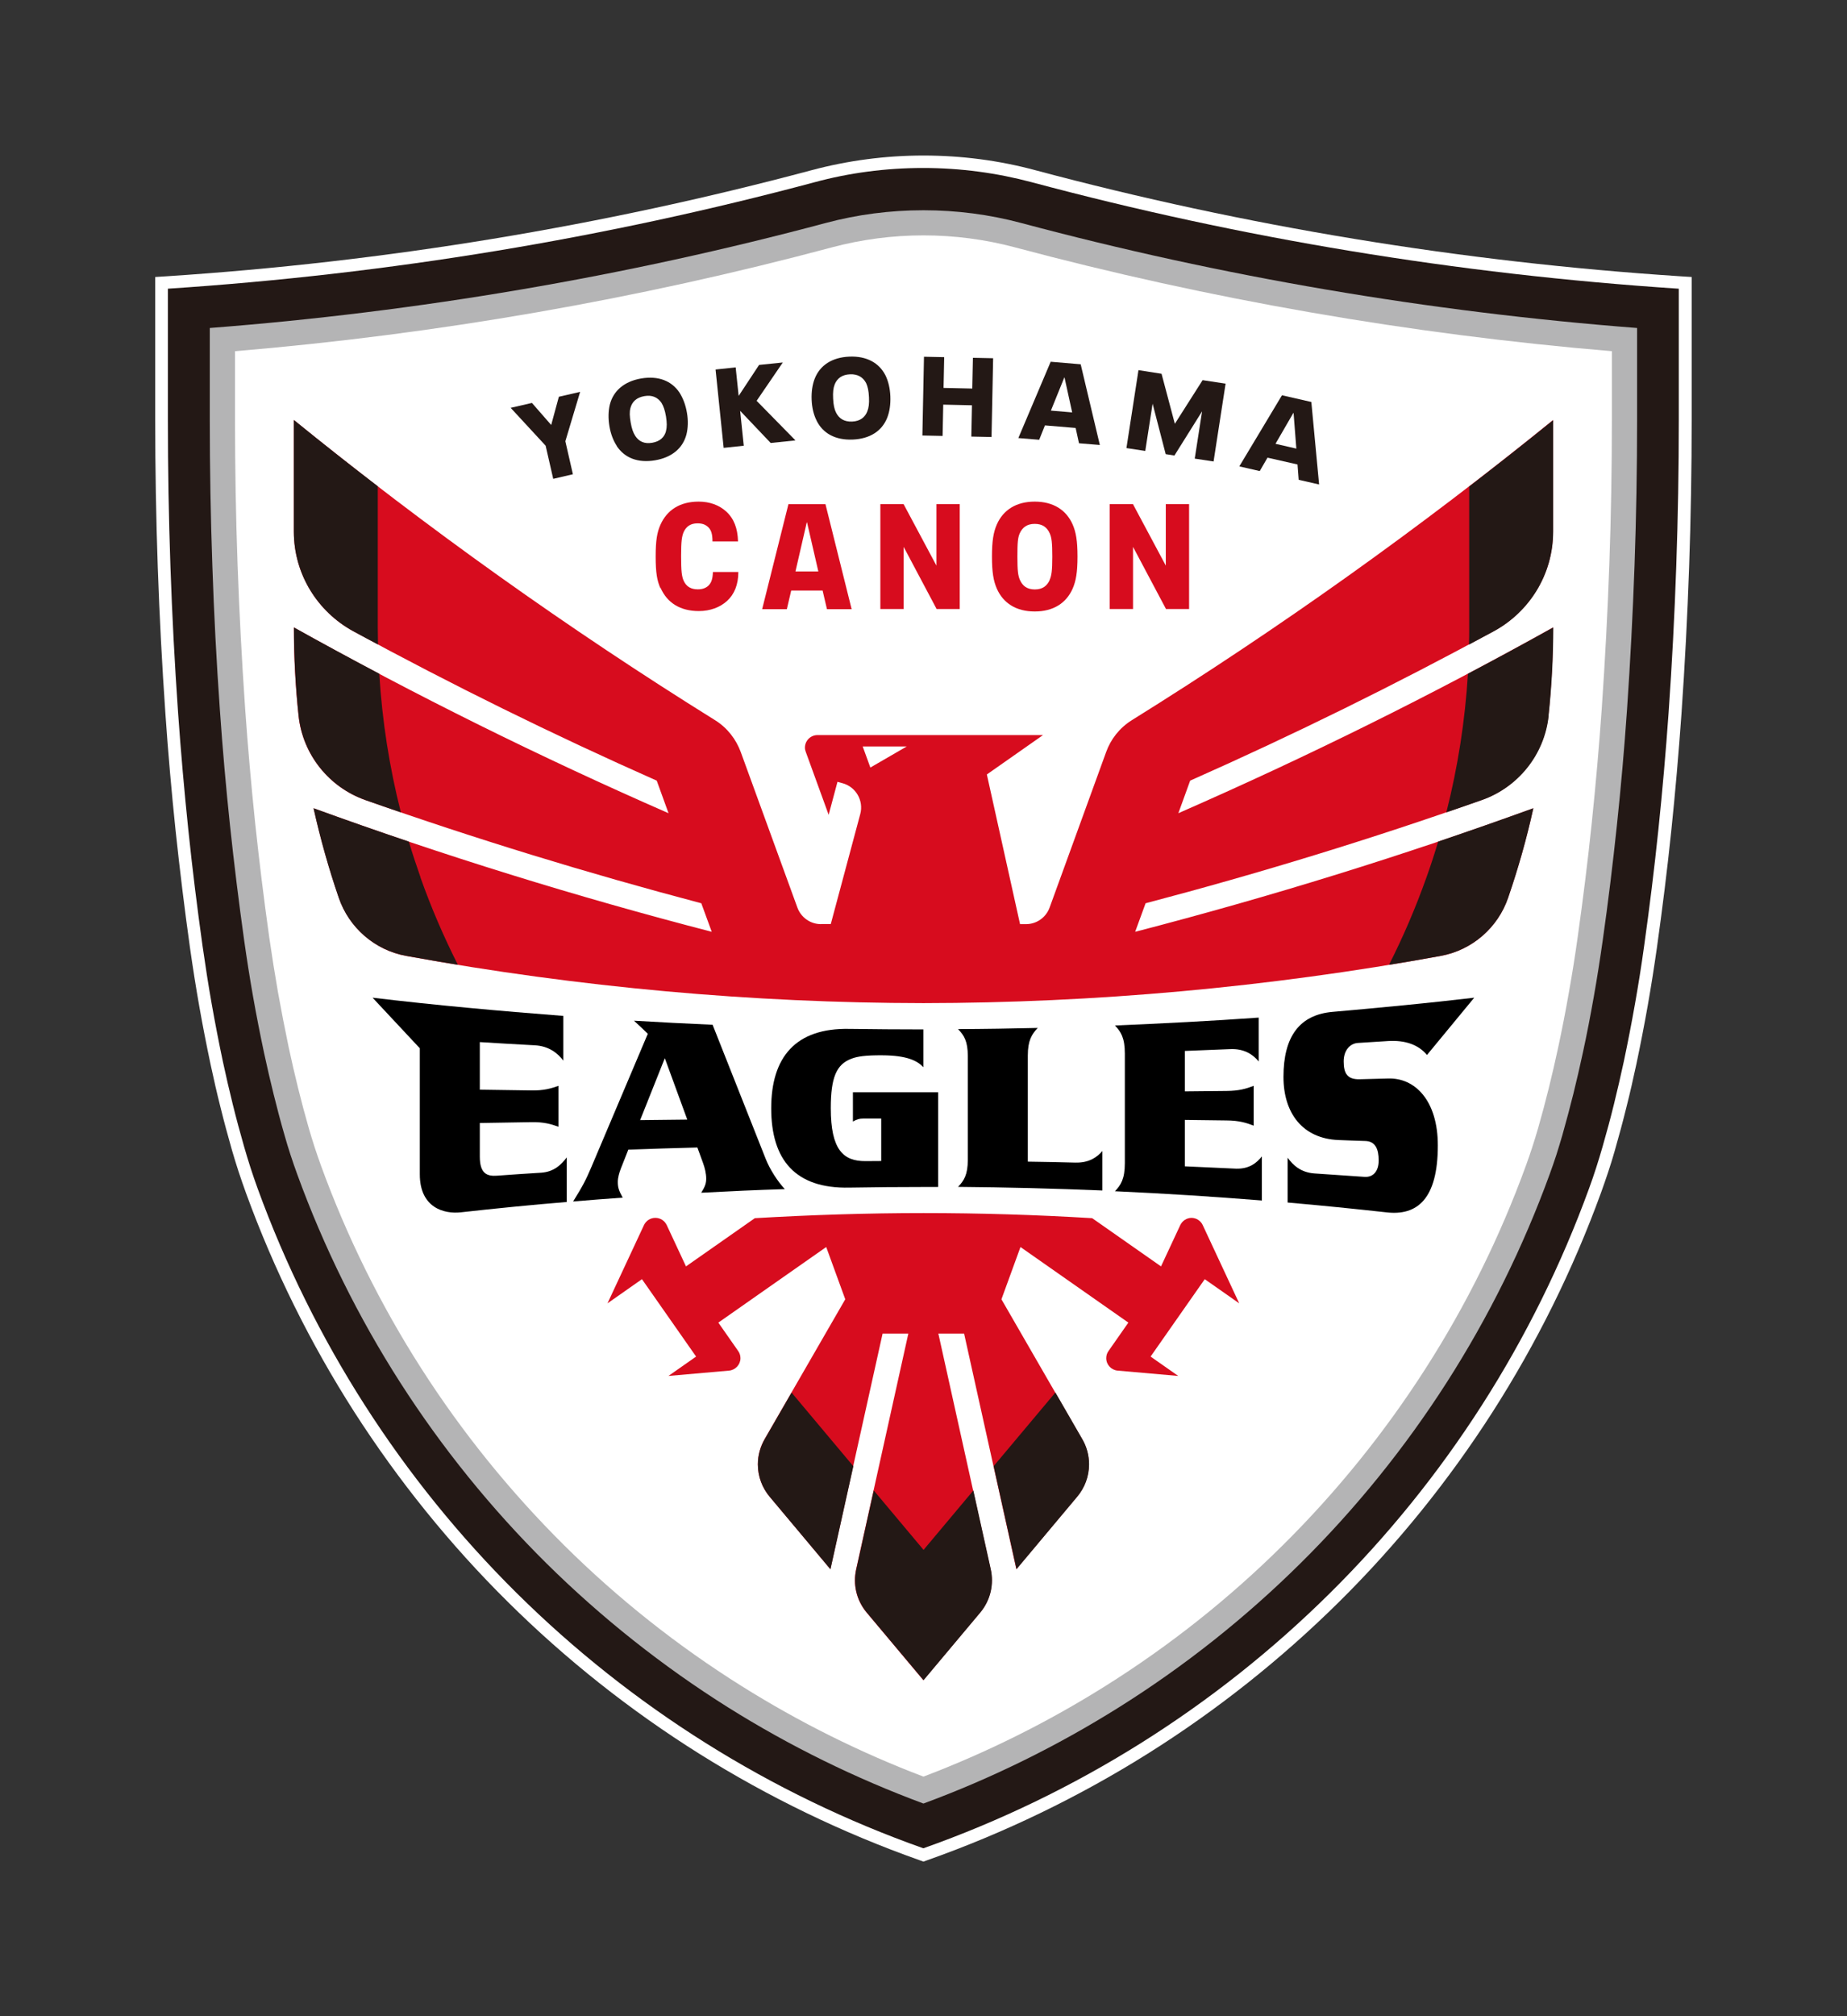
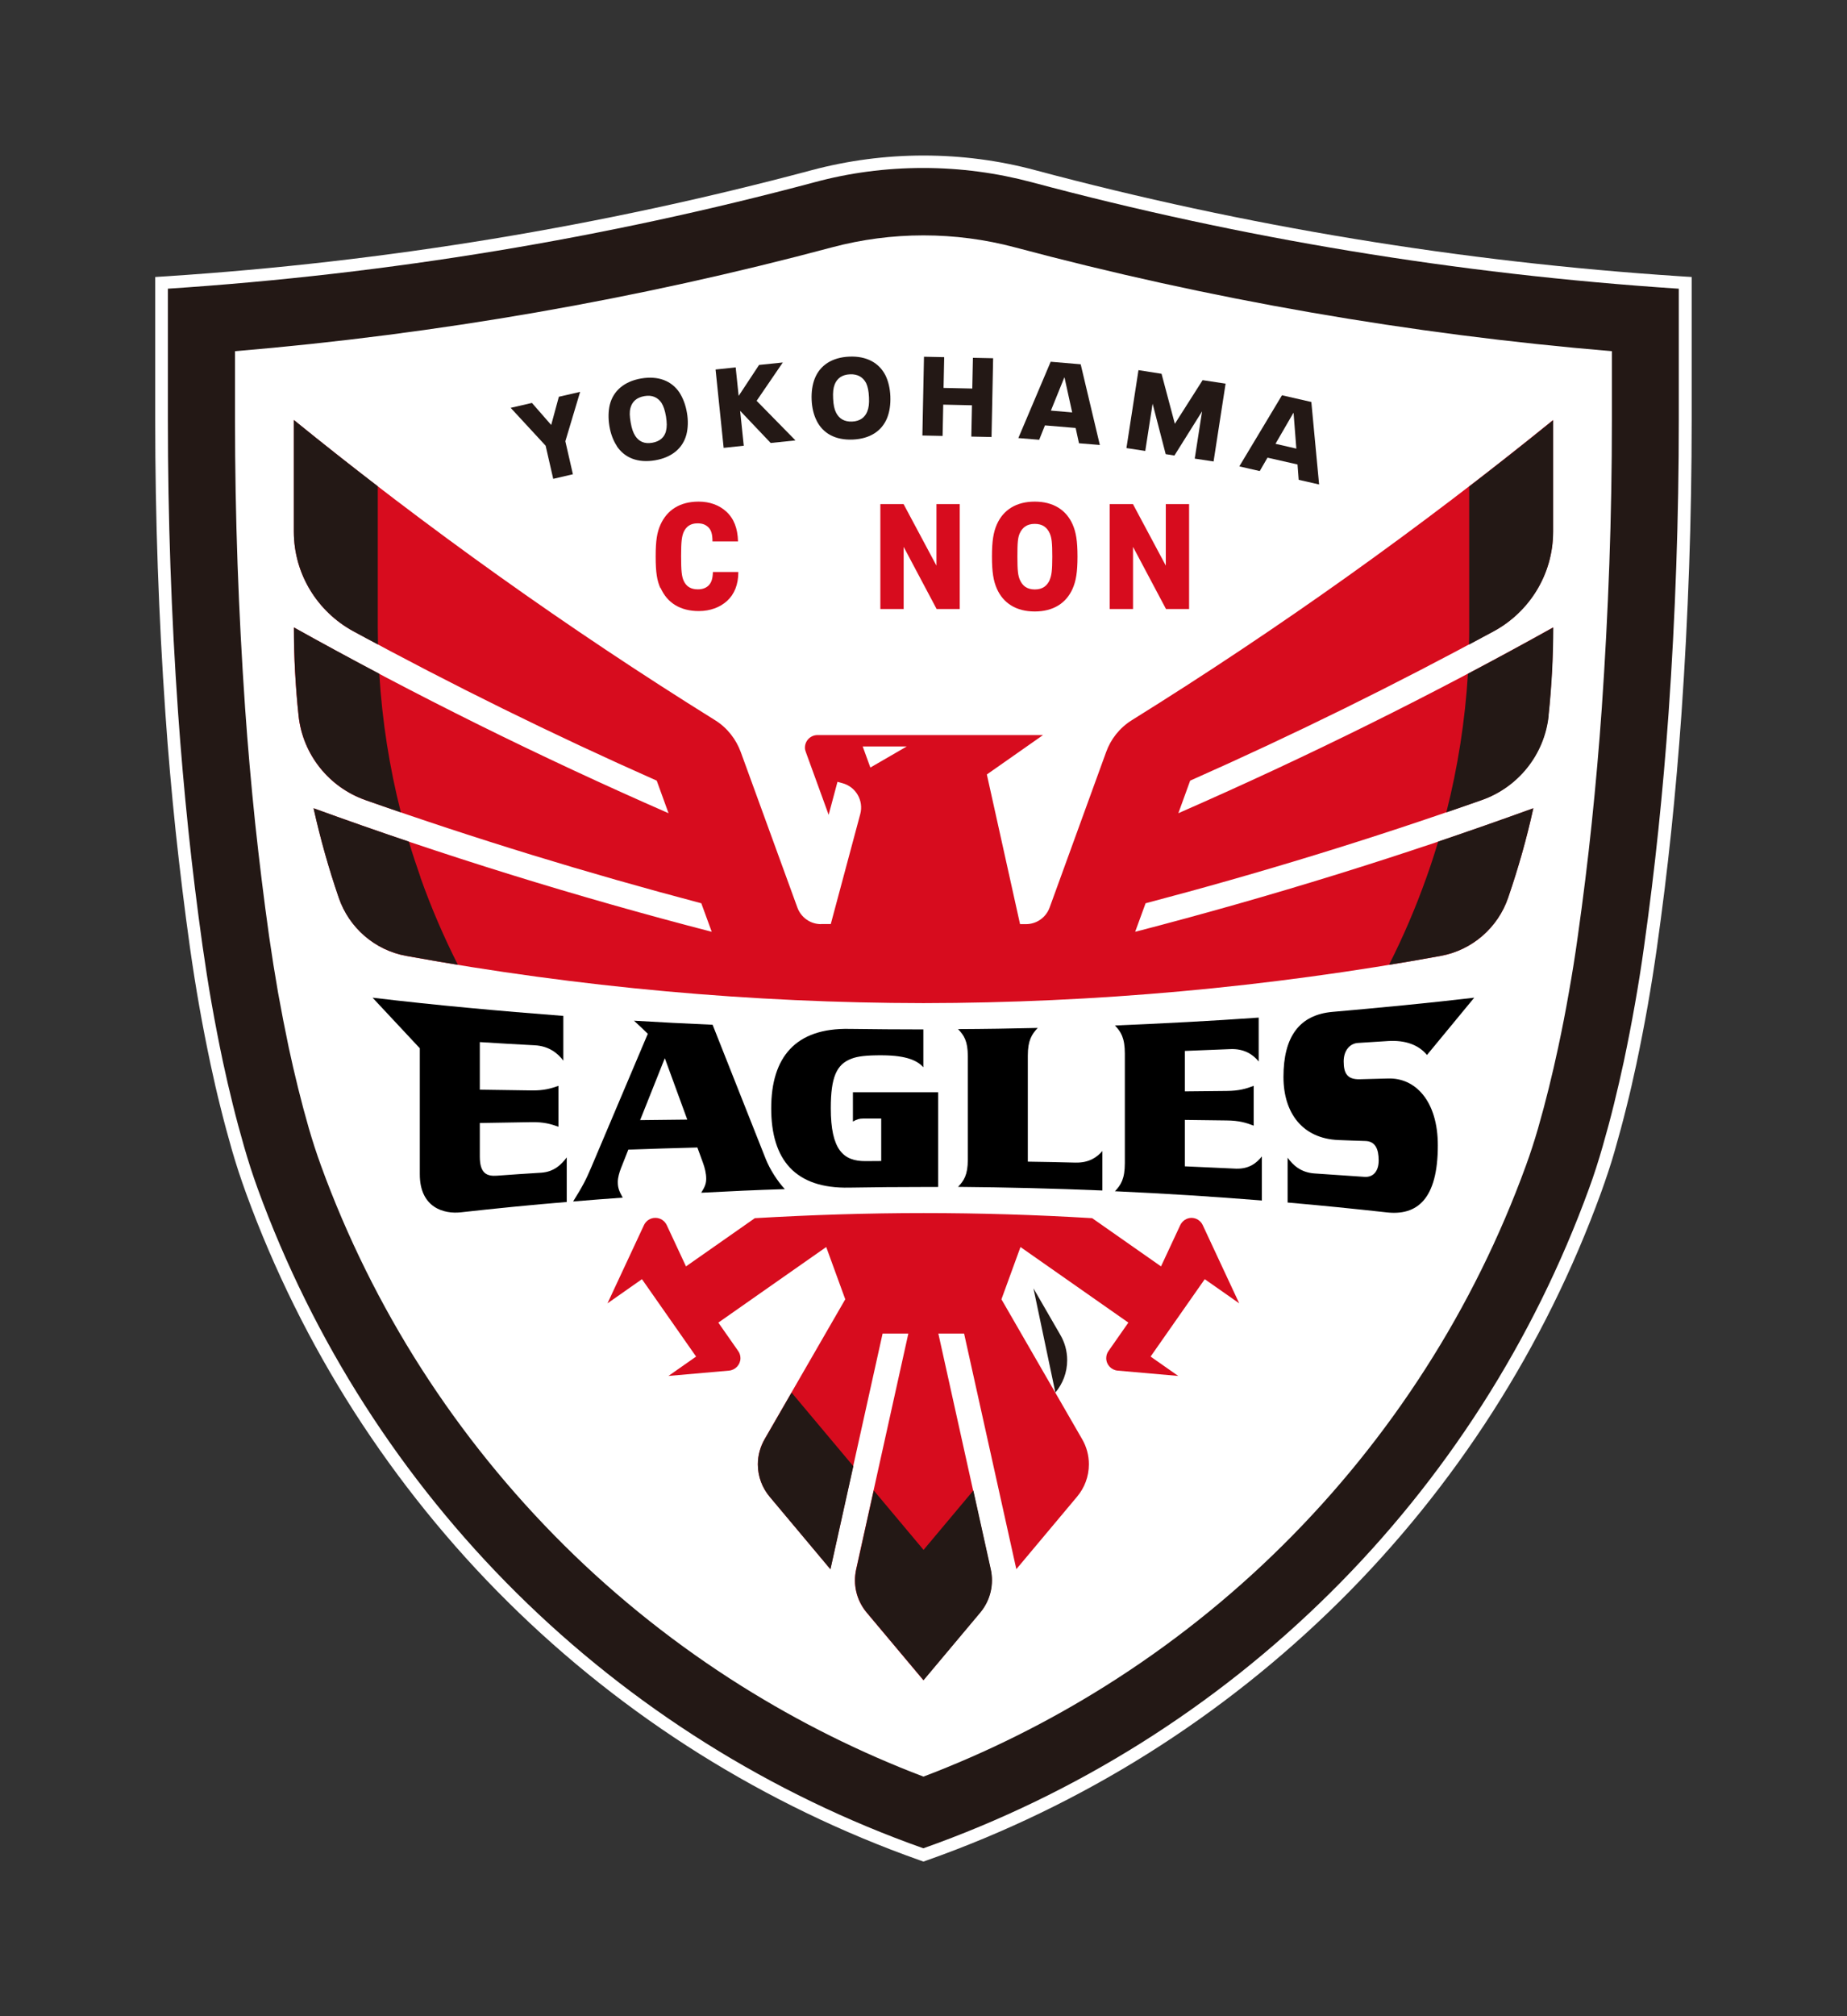
<svg xmlns="http://www.w3.org/2000/svg" id="_イヤー_2" viewBox="0 0 173.61 189.4">
  <rect x="0" y="0" width="173.61" height="189.4" fill="#333333" stroke="none" />
  <defs>
    <style>.cls-1{fill:none;}.cls-2{fill:#fff;}.cls-3{fill:#b4b4b5;}.cls-4{fill:#d70c1e;}.cls-5{fill:#231815;}</style>
  </defs>
  <g id="_イヤー_1-2">
    <g>
      <rect class="cls-1" x="15.78" y="15.78" width="142.05" height="157.83" />
      <rect class="cls-1" width="173.61" height="189.4" />
      <g>
        <g>
          <path class="cls-2" d="M86.41,174.73c-7.23-2.56-14.18-5.92-20.68-9.99-6.49-4.07-12.55-8.87-17.99-14.26-5.45-5.39-10.3-11.4-14.44-17.85-4.13-6.45-7.56-13.37-10.18-20.57-.24-.66-.47-1.33-.69-1.99-.22-.66-.42-1.34-.62-2.01-.38-1.33-.75-2.69-1.08-4.03-.34-1.34-.65-2.71-.94-4.06-.38-1.8-.74-3.63-1.06-5.45-.32-1.81-.61-3.66-.87-5.48-.51-3.63-.96-7.33-1.35-10.97-.38-3.65-.71-7.35-.96-11.01-.32-4.57-.56-9.21-.72-13.79-.16-4.58-.24-9.22-.24-13.81v-13.44l1.11-.07c20.48-1.34,40.86-4.69,60.58-9.96,3.41-.91,6.95-1.38,10.52-1.38s7.11,.46,10.52,1.38c19.72,5.27,40.1,8.62,60.58,9.96l1.11,.07v13.44c0,4.58-.08,9.23-.24,13.81-.16,4.58-.4,9.22-.72,13.79-.26,3.66-.58,7.37-.96,11.01-.38,3.65-.84,7.34-1.35,10.97-.26,1.82-.55,3.67-.87,5.48-.32,1.81-.68,3.65-1.06,5.45-.29,1.35-.6,2.72-.94,4.06-.33,1.34-.7,2.7-1.08,4.03-.19,.67-.4,1.35-.62,2.01-.22,.66-.45,1.33-.69,1.99-2.62,7.2-6.05,14.12-10.18,20.57-4.13,6.45-8.99,12.46-14.44,17.85-5.45,5.39-11.5,10.19-17.99,14.26-6.49,4.07-13.45,7.43-20.68,9.99l-.39,.14-.39-.14Z" />
          <path class="cls-5" d="M15.78,27.12v12.33c0,4.59,.08,9.18,.24,13.77,.16,4.59,.4,9.17,.72,13.75,.26,3.66,.58,7.32,.96,10.97,.38,3.65,.83,7.3,1.34,10.93,.26,1.82,.54,3.63,.86,5.44,.32,1.81,.67,3.61,1.05,5.41,.29,1.35,.6,2.69,.93,4.02,.33,1.34,.69,2.67,1.07,3.99,.19,.66,.39,1.32,.6,1.97s.44,1.31,.67,1.95c5.21,14.3,13.52,27.27,24.34,37.99,10.82,10.71,23.87,18.9,38.23,23.98,14.36-5.08,27.41-13.26,38.23-23.98,10.82-10.71,19.13-23.69,24.34-37.99,.24-.65,.46-1.3,.67-1.95s.41-1.31,.6-1.97c.38-1.32,.74-2.65,1.07-3.99,.33-1.34,.64-2.68,.93-4.02,.38-1.8,.73-3.6,1.05-5.41s.61-3.62,.86-5.44c.51-3.64,.96-7.28,1.34-10.93,.38-3.65,.7-7.31,.96-10.97,.32-4.58,.56-9.16,.72-13.75,.16-4.59,.24-9.18,.24-13.77v-12.33c-20.89-1.37-41.22-4.76-60.81-10-3.26-.87-6.68-1.34-10.22-1.34s-6.96,.46-10.21,1.34c-19.58,5.23-39.92,8.63-60.81,10Z" />
-           <path class="cls-3" d="M86.81,169.42c-6.4-2.37-12.57-5.4-18.35-9.02-6.17-3.87-11.93-8.44-17.11-13.56-5.18-5.13-9.8-10.84-13.73-16.97-3.93-6.13-7.19-12.72-9.68-19.56-.22-.6-.43-1.21-.63-1.82-.2-.61-.39-1.23-.56-1.84-.37-1.27-.71-2.57-1.03-3.86-.32-1.29-.62-2.59-.9-3.89-.37-1.74-.72-3.52-1.03-5.27-.31-1.75-.59-3.54-.84-5.3-.5-3.57-.95-7.21-1.33-10.79-.38-3.59-.7-7.23-.95-10.83-.32-4.51-.56-9.09-.71-13.61-.16-4.52-.24-9.11-.24-13.63v-8.66c19.57-1.51,39.02-4.82,57.88-9.86,2.98-.8,6.08-1.2,9.2-1.2s6.21,.4,9.2,1.2c18.86,5.04,38.31,8.35,57.88,9.86v8.66c0,4.52-.08,9.11-.24,13.63-.16,4.52-.4,9.1-.71,13.61-.25,3.6-.57,7.25-.95,10.83-.38,3.59-.82,7.22-1.33,10.79-.25,1.76-.53,3.55-.84,5.3-.31,1.75-.65,3.53-1.03,5.27-.28,1.29-.58,2.6-.9,3.89-.32,1.28-.67,2.58-1.03,3.86-.18,.62-.37,1.24-.56,1.84-.2,.61-.41,1.22-.63,1.82-2.49,6.84-5.75,13.43-9.68,19.56-3.93,6.13-8.55,11.85-13.73,16.97-5.18,5.13-10.93,9.69-17.11,13.56-5.78,3.62-11.95,6.66-18.35,9.02Z" />
          <path class="cls-2" d="M86.81,166.89c-5.96-2.26-11.69-5.12-17.09-8.5-6.03-3.78-11.65-8.23-16.7-13.24-5.05-5.01-9.56-10.58-13.4-16.57-3.84-5.99-7.02-12.41-9.45-19.09-.21-.58-.41-1.16-.6-1.74-.19-.58-.37-1.18-.54-1.76-.36-1.25-.7-2.52-1.01-3.78-.31-1.26-.61-2.54-.88-3.81-.36-1.72-.7-3.46-1.01-5.19-.3-1.73-.58-3.48-.83-5.22-.5-3.55-.94-7.15-1.32-10.71-.37-3.56-.69-7.18-.94-10.75-.31-4.48-.55-9.04-.71-13.53-.16-4.49-.24-9.05-.24-13.54v-6.47c18.98-1.59,37.83-4.87,56.13-9.76,2.78-.74,5.67-1.12,8.58-1.12s5.8,.38,8.58,1.12c18.3,4.89,37.15,8.17,56.13,9.76v6.47c0,4.5-.08,9.05-.24,13.54-.16,4.49-.4,9.04-.71,13.53-.25,3.57-.57,7.19-.94,10.75-.37,3.56-.82,7.17-1.32,10.71-.24,1.74-.52,3.49-.83,5.22-.3,1.73-.64,3.47-1.01,5.19-.27,1.27-.57,2.55-.88,3.81-.31,1.26-.65,2.53-1.01,3.78-.17,.59-.35,1.18-.54,1.76-.19,.58-.39,1.17-.6,1.74-2.43,6.68-5.61,13.11-9.45,19.09-3.84,5.99-8.34,11.56-13.4,16.57-5.05,5.01-10.67,9.46-16.7,13.24-5.39,3.38-11.13,6.24-17.09,8.5Z" />
        </g>
        <g>
          <path class="cls-4" d="M62.08,55.26c-.32-.7-.45-1.47-.45-2.98s.13-2.28,.45-2.99c.61-1.36,1.8-2.17,3.59-2.17,1.06,0,1.94,.34,2.58,.92,.73,.66,1.09,1.58,1.12,2.82h-2.4c0-.74-.14-1.1-.42-1.36-.25-.22-.52-.34-.99-.34-.64,0-1.06,.29-1.3,.82-.17,.41-.24,.85-.24,2.26s.06,1.9,.24,2.31c.25,.56,.7,.81,1.33,.81,.42,0,.74-.11,.99-.34,.25-.24,.41-.57,.43-1.29h2.39c0,1.19-.38,2.1-1.06,2.72-.66,.6-1.59,.95-2.65,.95-1.75,0-2.98-.77-3.6-2.18Z" />
-           <path class="cls-4" d="M77.33,55.47h-2.96l-.41,1.75h-2.32l2.47-9.86h3.48l2.46,9.86h-2.32l-.41-1.75Zm-.41-1.79l-1.06-4.6h-.03l-1.06,4.6h2.15Z" />
          <path class="cls-4" d="M82.75,47.35h2.18l3.09,5.78v-5.78h2.19v9.86h-2.17l-3.1-5.84v5.84h-2.19v-9.86Z" />
          <path class="cls-4" d="M93.7,55.3c-.32-.73-.46-1.55-.46-3.02s.14-2.29,.46-3.02c.6-1.36,1.82-2.14,3.56-2.14s2.96,.78,3.56,2.14c.32,.73,.46,1.55,.46,3.02s-.14,2.29-.46,3.02c-.6,1.36-1.82,2.14-3.56,2.14s-2.96-.78-3.56-2.14Zm4.96-.82c.18-.41,.25-.87,.25-2.19s-.06-1.79-.24-2.19c-.25-.56-.68-.89-1.41-.89s-1.16,.34-1.41,.89c-.18,.41-.22,.87-.22,2.19s.06,1.79,.24,2.19c.25,.56,.67,.89,1.4,.89s1.15-.34,1.4-.89Z" />
          <path class="cls-4" d="M104.31,47.35h2.18l3.09,5.78v-5.78h2.19v9.86h-2.17l-3.1-5.84v5.84h-2.19v-9.86Z" />
        </g>
        <g>
          <path class="cls-5" d="M51.29,41.87l-3.29-3.56,2-.46,1.81,2.07,.72-2.65,2-.46-1.39,4.64,.71,3.1-1.85,.43-.71-3.1Z" />
          <path class="cls-5" d="M57.99,41.91c-.34-.51-.59-1.15-.71-1.89-.12-.73-.1-1.42,.04-2.01,.33-1.3,1.36-2.19,2.96-2.46,1.6-.27,2.86,.23,3.59,1.33,.33,.52,.58,1.17,.7,1.9,.13,.74,.1,1.44-.05,2.04-.34,1.28-1.36,2.15-2.95,2.42-1.61,.27-2.85-.22-3.6-1.34Zm4.61-1.44c.1-.37,.09-.77,0-1.35-.1-.59-.23-.96-.43-1.29-.35-.5-.87-.75-1.6-.62-.74,.13-1.15,.52-1.31,1.11-.1,.38-.08,.77,.02,1.36,.1,.58,.23,.96,.44,1.28,.34,.51,.85,.76,1.59,.63,.74-.13,1.15-.53,1.3-1.12Z" />
          <path class="cls-5" d="M72.44,41.61l-2.87-3.02,.34,3.28-1.89,.2-.76-7.36,1.89-.2,.28,2.68,1.92-2.91,2.23-.23-2.46,3.6,3.65,3.72-2.32,.24Z" />
          <path class="cls-5" d="M76.76,39.51c-.28-.54-.44-1.22-.47-1.96s.07-1.42,.29-1.98c.49-1.25,1.62-2,3.25-2.07,1.62-.07,2.8,.58,3.4,1.76,.27,.55,.43,1.23,.46,1.97,.03,.75-.07,1.44-.3,2.02-.49,1.23-1.61,1.97-3.23,2.04-1.63,.07-2.8-.57-3.4-1.77Zm4.76-.86c.14-.35,.19-.75,.16-1.34-.03-.6-.11-.98-.27-1.33-.29-.54-.77-.85-1.51-.82-.75,.03-1.21,.38-1.44,.94-.14,.36-.18,.75-.15,1.35,.03,.59,.11,.98,.28,1.32,.28,.54,.75,.86,1.5,.83s1.21-.39,1.43-.95Z" />
          <path class="cls-5" d="M86.85,33.51l1.9,.04-.06,2.89,2.7,.06,.06-2.89,1.9,.04-.15,7.4-1.9-.04,.06-2.94-2.7-.06-.06,2.94-1.9-.04,.15-7.4Z" />
          <path class="cls-5" d="M101.1,40.2l-2.88-.24-.54,1.35-1.96-.16,3.04-7.17,2.82,.24,1.8,7.58-1.96-.16-.31-1.42Zm-.32-1.46l-.72-3.28h-.02l-1.26,3.11,2,.17Z" />
          <path class="cls-5" d="M107.01,34.77l2.17,.34,1.25,4.7,2.61-4.1,2.16,.33-1.13,7.31-1.77-.27,.69-4.44-2.6,4.15-.82-.13-1.23-4.74-.69,4.44-1.77-.27,1.13-7.31Z" />
          <path class="cls-5" d="M121.96,43.63l-2.82-.64-.73,1.26-1.92-.44,4.01-6.68,2.76,.63,.73,7.75-1.92-.44-.11-1.45Zm-.11-1.49l-.26-3.35h-.02l-1.68,2.9,1.96,.45Z" />
        </g>
        <g>
          <path class="cls-4" d="M112.01,114.4c-.47,0-.88,.28-1.07,.68l-1.81,3.88-6.47-4.53c-5.31-.32-10.59-.48-15.85-.48-5.26,0-10.55,.17-15.86,.48l-6.47,4.53-1.81-3.88c-.19-.4-.59-.68-1.07-.68s-.88,.28-1.07,.68l-3.43,7.35,3.24-2.27,5.09,7.27-2.6,1.82,5.69-.5c.6-.05,1.08-.56,1.08-1.17,0-.25-.08-.49-.22-.68l-1.86-2.66,10.14-7.1,1.79,4.91-7.58,13.13c-.4,.7-.64,1.5-.64,2.37,0,1.16,.42,2.22,1.11,3.04l5.71,6.81,4.91-22.13h2.42l-4.91,22.14c-.31,1.39,0,2.89,.99,4.07l5.33,6.35,5.33-6.35c.98-1.17,1.3-2.68,.99-4.07l-4.91-22.14h2.42l4.91,22.13,5.71-6.81c.69-.82,1.11-1.88,1.11-3.04,0-.86-.23-1.67-.64-2.37l-7.58-13.13,1.79-4.91,10.14,7.1-1.86,2.66c-.14,.19-.22,.42-.22,.68,0,.62,.48,1.12,1.08,1.17l5.69,.5-2.6-1.82,5.09-7.27,3.24,2.27-3.43-7.35c-.19-.4-.59-.68-1.07-.68Z" />
          <path class="cls-4" d="M77.17,86.81c-1.02,0-1.89-.65-2.22-1.56l-5.32-14.6c-.44-1.2-1.26-2.28-2.42-3-13.89-8.64-27.09-18.07-39.59-28.19v10.47c0,4.04,2.26,7.55,5.58,9.36,9.26,5.03,18.78,9.72,28.53,14.04l1.11,3.06c-12.1-5.29-23.85-11.11-35.22-17.45,0,2.8,.15,5.56,.44,8.29,.39,3.68,2.89,6.73,6.27,7.92,10.33,3.64,20.87,6.87,31.59,9.7l.98,2.68c-12.74-3.3-25.22-7.17-37.42-11.6,.64,2.87,1.43,5.67,2.37,8.41,.96,2.8,3.37,4.92,6.34,5.46,16.33,2.97,32.58,4.41,48.61,4.43,16.03-.02,32.29-1.46,48.61-4.43,2.97-.54,5.38-2.66,6.34-5.46,.94-2.74,1.74-5.54,2.37-8.41-12.19,4.43-24.68,8.3-37.42,11.6l.98-2.68c10.72-2.82,21.26-6.05,31.59-9.7,3.38-1.19,5.88-4.24,6.27-7.92,.29-2.72,.44-5.49,.44-8.29-11.37,6.34-23.12,12.16-35.22,17.45l1.11-3.06c9.75-4.32,19.26-9.01,28.53-14.04,3.32-1.8,5.58-5.31,5.58-9.36v-10.47c-12.49,10.12-25.7,19.55-39.59,28.19-1.17,.73-1.99,1.8-2.42,3l-5.31,14.6c-.33,.91-1.2,1.56-2.22,1.56h-.56l-3.12-14.06,5.28-3.7h-21.2c-.65,0-1.18,.53-1.18,1.18,0,.14,.03,.28,.08,.4l2.15,5.91,.83-3.1,.47,.13c1.26,.34,2.01,1.64,1.67,2.9l-2.77,10.33h-.93Zm8.06-16.69l-3.42,1.98-.72-1.98h4.14Z" />
          <g>
            <path class="cls-5" d="M39.53,82.42c-.39-1.11-.76-2.23-1.1-3.36-3-1.01-5.99-2.06-8.96-3.14,.64,2.87,1.43,5.67,2.37,8.41,.96,2.8,3.37,4.92,6.34,5.46,1.62,.29,3.24,.57,4.86,.84-1.34-2.65-2.52-5.39-3.52-8.21Z" />
            <path class="cls-5" d="M135.18,79.06c-.34,1.13-.7,2.25-1.1,3.36-1,2.81-2.17,5.55-3.52,8.21,1.62-.26,3.24-.54,4.86-.84,2.97-.54,5.38-2.66,6.34-5.46,.94-2.74,1.74-5.54,2.37-8.41-2.97,1.08-5.96,2.12-8.96,3.14Z" />
            <path class="cls-5" d="M145.56,67.23c.29-2.72,.44-5.49,.44-8.29-2.65,1.48-5.33,2.93-8.02,4.35-.27,4.41-.95,8.77-2.03,13.02,1.12-.38,2.24-.77,3.35-1.16,3.38-1.19,5.88-4.24,6.27-7.92Z" />
            <path class="cls-5" d="M27.62,39.46v10.47c0,4.04,2.26,7.55,5.58,9.36,.77,.42,1.55,.84,2.33,1.25-.01-.53-.02-1.07-.02-1.61v-13.25c-2.66-2.04-5.29-4.12-7.89-6.23Z" />
            <path class="cls-5" d="M138.1,58.94c0,.54,0,1.07-.02,1.61,.78-.42,1.56-.83,2.33-1.25,3.32-1.8,5.58-5.31,5.58-9.36v-10.47c-2.6,2.11-5.23,4.18-7.89,6.23v13.25Z" />
            <path class="cls-5" d="M34.33,75.15c1.11,.39,2.23,.78,3.35,1.16-1.08-4.25-1.76-8.61-2.03-13.02-2.69-1.42-5.37-2.87-8.02-4.35,0,2.8,.15,5.56,.44,8.29,.39,3.68,2.89,6.73,6.27,7.92Z" />
-             <path class="cls-5" d="M99.2,130.81l-5.8,6.91,2.15,9.68,5.71-6.81c.69-.82,1.11-1.88,1.11-3.04,0-.86-.23-1.67-.64-2.37l-2.53-4.38Z" />
+             <path class="cls-5" d="M99.2,130.81c.69-.82,1.11-1.88,1.11-3.04,0-.86-.23-1.67-.64-2.37l-2.53-4.38Z" />
            <path class="cls-5" d="M74.41,130.81l-2.53,4.38c-.4,.7-.64,1.5-.64,2.37,0,1.16,.42,2.22,1.11,3.04l5.71,6.81,2.15-9.68-5.8-6.91Z" />
            <path class="cls-5" d="M82.13,140.01l-1.64,7.4c-.31,1.39,0,2.89,.99,4.07l5.33,6.35,5.33-6.35c.98-1.17,1.3-2.68,.99-4.07l-1.64-7.4-4.68,5.58-4.68-5.58Z" />
          </g>
          <g>
            <path d="M96.61,99.16c0-1.43,.37-2,.93-2.6-2.5,.06-4.99,.1-7.49,.11,.56,.57,.92,1.13,.92,2.54v9.74c0,1.41-.37,1.97-.92,2.54,4.53,.04,9.04,.15,13.57,.34,0-1.24,0-2.48,0-3.71-.51,.58-1.23,1.12-2.55,1.09-1.49-.04-2.97-.07-4.46-.09v-9.95Z" />
            <path d="M50.85,110.16c-1.48,.09-2.64,.17-4.14,.28-.89,.06-1.61-.15-1.61-1.79v-3.16c1.62-.03,3.25-.06,4.85-.08,1.18-.02,1.84,.18,2.54,.43,0-1.28,0-2.56,0-3.84-.71,.25-1.37,.45-2.54,.43-1.6-.02-3.23-.04-4.85-.07v-4.47c1.72,.11,3.46,.21,5.17,.3,1.32,.07,2.15,.74,2.68,1.44v-4.2c-5.97-.46-11.98-1-17.93-1.71l4.44,4.75v11.84c0,3.13,2.26,3.75,3.86,3.57,3.31-.37,6.63-.7,9.95-.97v-4.19c-.49,.66-1.18,1.36-2.41,1.44Z" />
            <path d="M88.18,111.48v-8.88c-2.67,0-5.34,0-8.01,0v2.75c.38-.21,.62-.28,.95-.28,.57,0,1.14,0,1.71,0v3.99c-.48,0-.97,0-1.46,.01-2.11,.02-3.28-1.07-3.28-4.97,0-2.89,.53-4.12,1.94-4.65,.57-.22,1.36-.33,2.89-.32,2.38,.01,3.34,.54,3.87,1.12v-3.55c-2.32,0-4.63-.02-6.95-.05-5.05-.1-7.35,2.64-7.35,7.46,0,4.83,2.25,7.56,7.35,7.45,2.32-.04,4.63-.06,6.95-.06h1.37Z" />
            <path d="M118.61,112.76c0-1.38,0-2.75,0-4.13-.49,.61-1.18,1.18-2.41,1.15-1.61-.08-3.22-.15-4.83-.22v-4.36c1.31,.01,2.62,.03,3.93,.05,1.18,.01,1.84,.22,2.54,.49,0-1.25,0-2.49,0-3.74-.71,.27-1.37,.47-2.54,.48-1.31,.01-2.62,.02-3.93,.04v-3.8c1.42-.05,2.84-.11,4.26-.17,1.32-.06,2.15,.51,2.68,1.16,0-1.37,0-2.75,0-4.12-4.5,.32-9,.55-13.51,.74,.56,.59,.93,1.16,.93,2.65,0,3.42,0,6.85,0,10.27,0,1.49-.37,2.06-.93,2.65,4.61,.21,9.21,.5,13.82,.87Z" />
            <path d="M128.34,107.18c.92,.03,1.25,.73,1.25,1.83,0,1.04-.54,1.59-1.32,1.54-1.57-.11-3.13-.22-4.7-.32-1.32-.09-2.03-.79-2.54-1.48v4.21c3.1,.27,6.18,.58,9.27,.92,2.92,.35,4.85-1.26,4.85-6.29,0-4.16-2.11-6.38-4.71-6.28-.88,.03-1.75,.05-2.63,.07-1.18,.03-1.51-.56-1.51-1.68,0-1.01,.57-1.68,1.34-1.73,1.01-.06,1.89-.12,2.84-.18,1.59-.1,2.86,.35,3.65,1.31l4.44-5.38c-4.43,.52-8.86,.94-13.3,1.33-3.14,.27-4.63,2.34-4.63,6.11,0,3.41,1.8,5.79,5.16,5.93,.85,.04,1.68,.06,2.51,.09Z" />
            <path d="M65.92,112.03c.36-.58,.46-.88,.46-1.32,0-.47-.13-1.01-.3-1.47l-.53-1.45c-2.17,.06-4.33,.12-6.49,.2l-.7,1.77c-.15,.39-.29,.86-.29,1.27,0,.59,.14,.87,.46,1.47-1.55,.11-3.12,.23-4.66,.36,.89-1.41,1.23-2.09,1.69-3.17l5.33-12.58c-.31-.31-.88-.85-1.3-1.23,2.48,.15,4.91,.27,7.39,.38l5,12.62c.39,.98,1.13,2.12,1.79,2.82-2.61,.08-5.24,.2-7.85,.34Zm-1.32-6.86l-2.11-5.77-2.32,5.82c1.48-.02,2.95-.03,4.43-.05Z" />
          </g>
        </g>
      </g>
    </g>
  </g>
</svg>